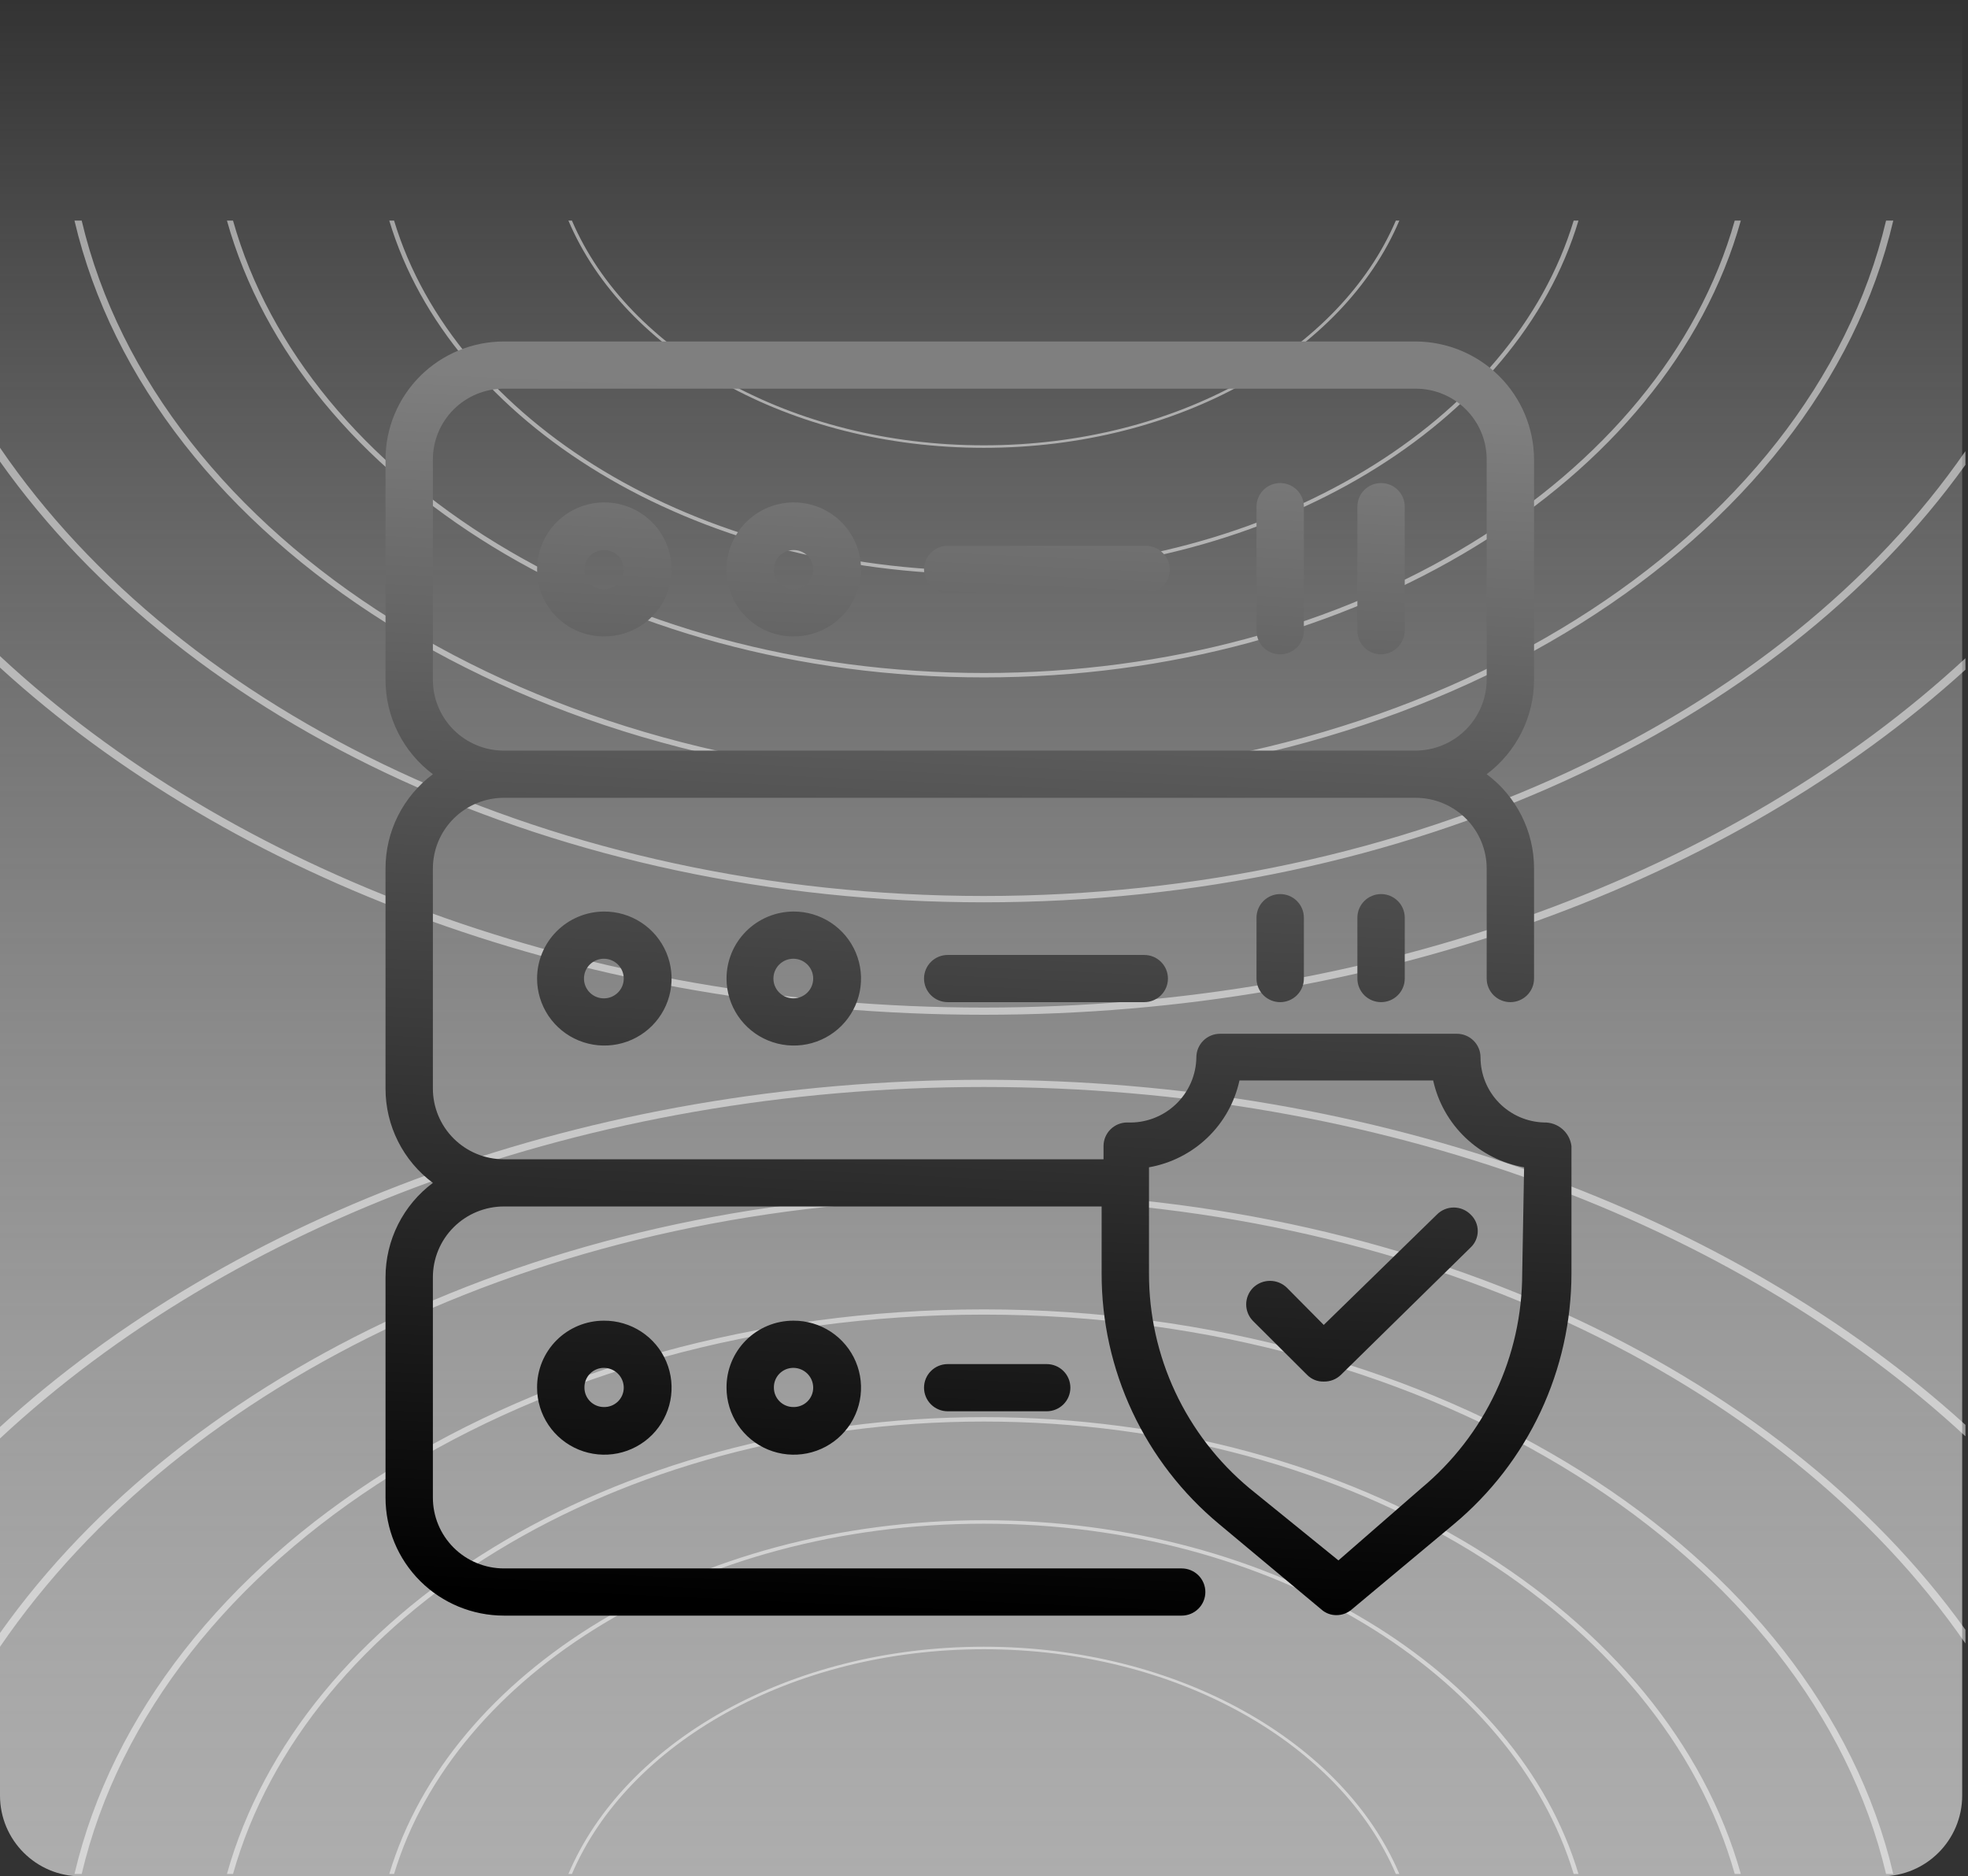
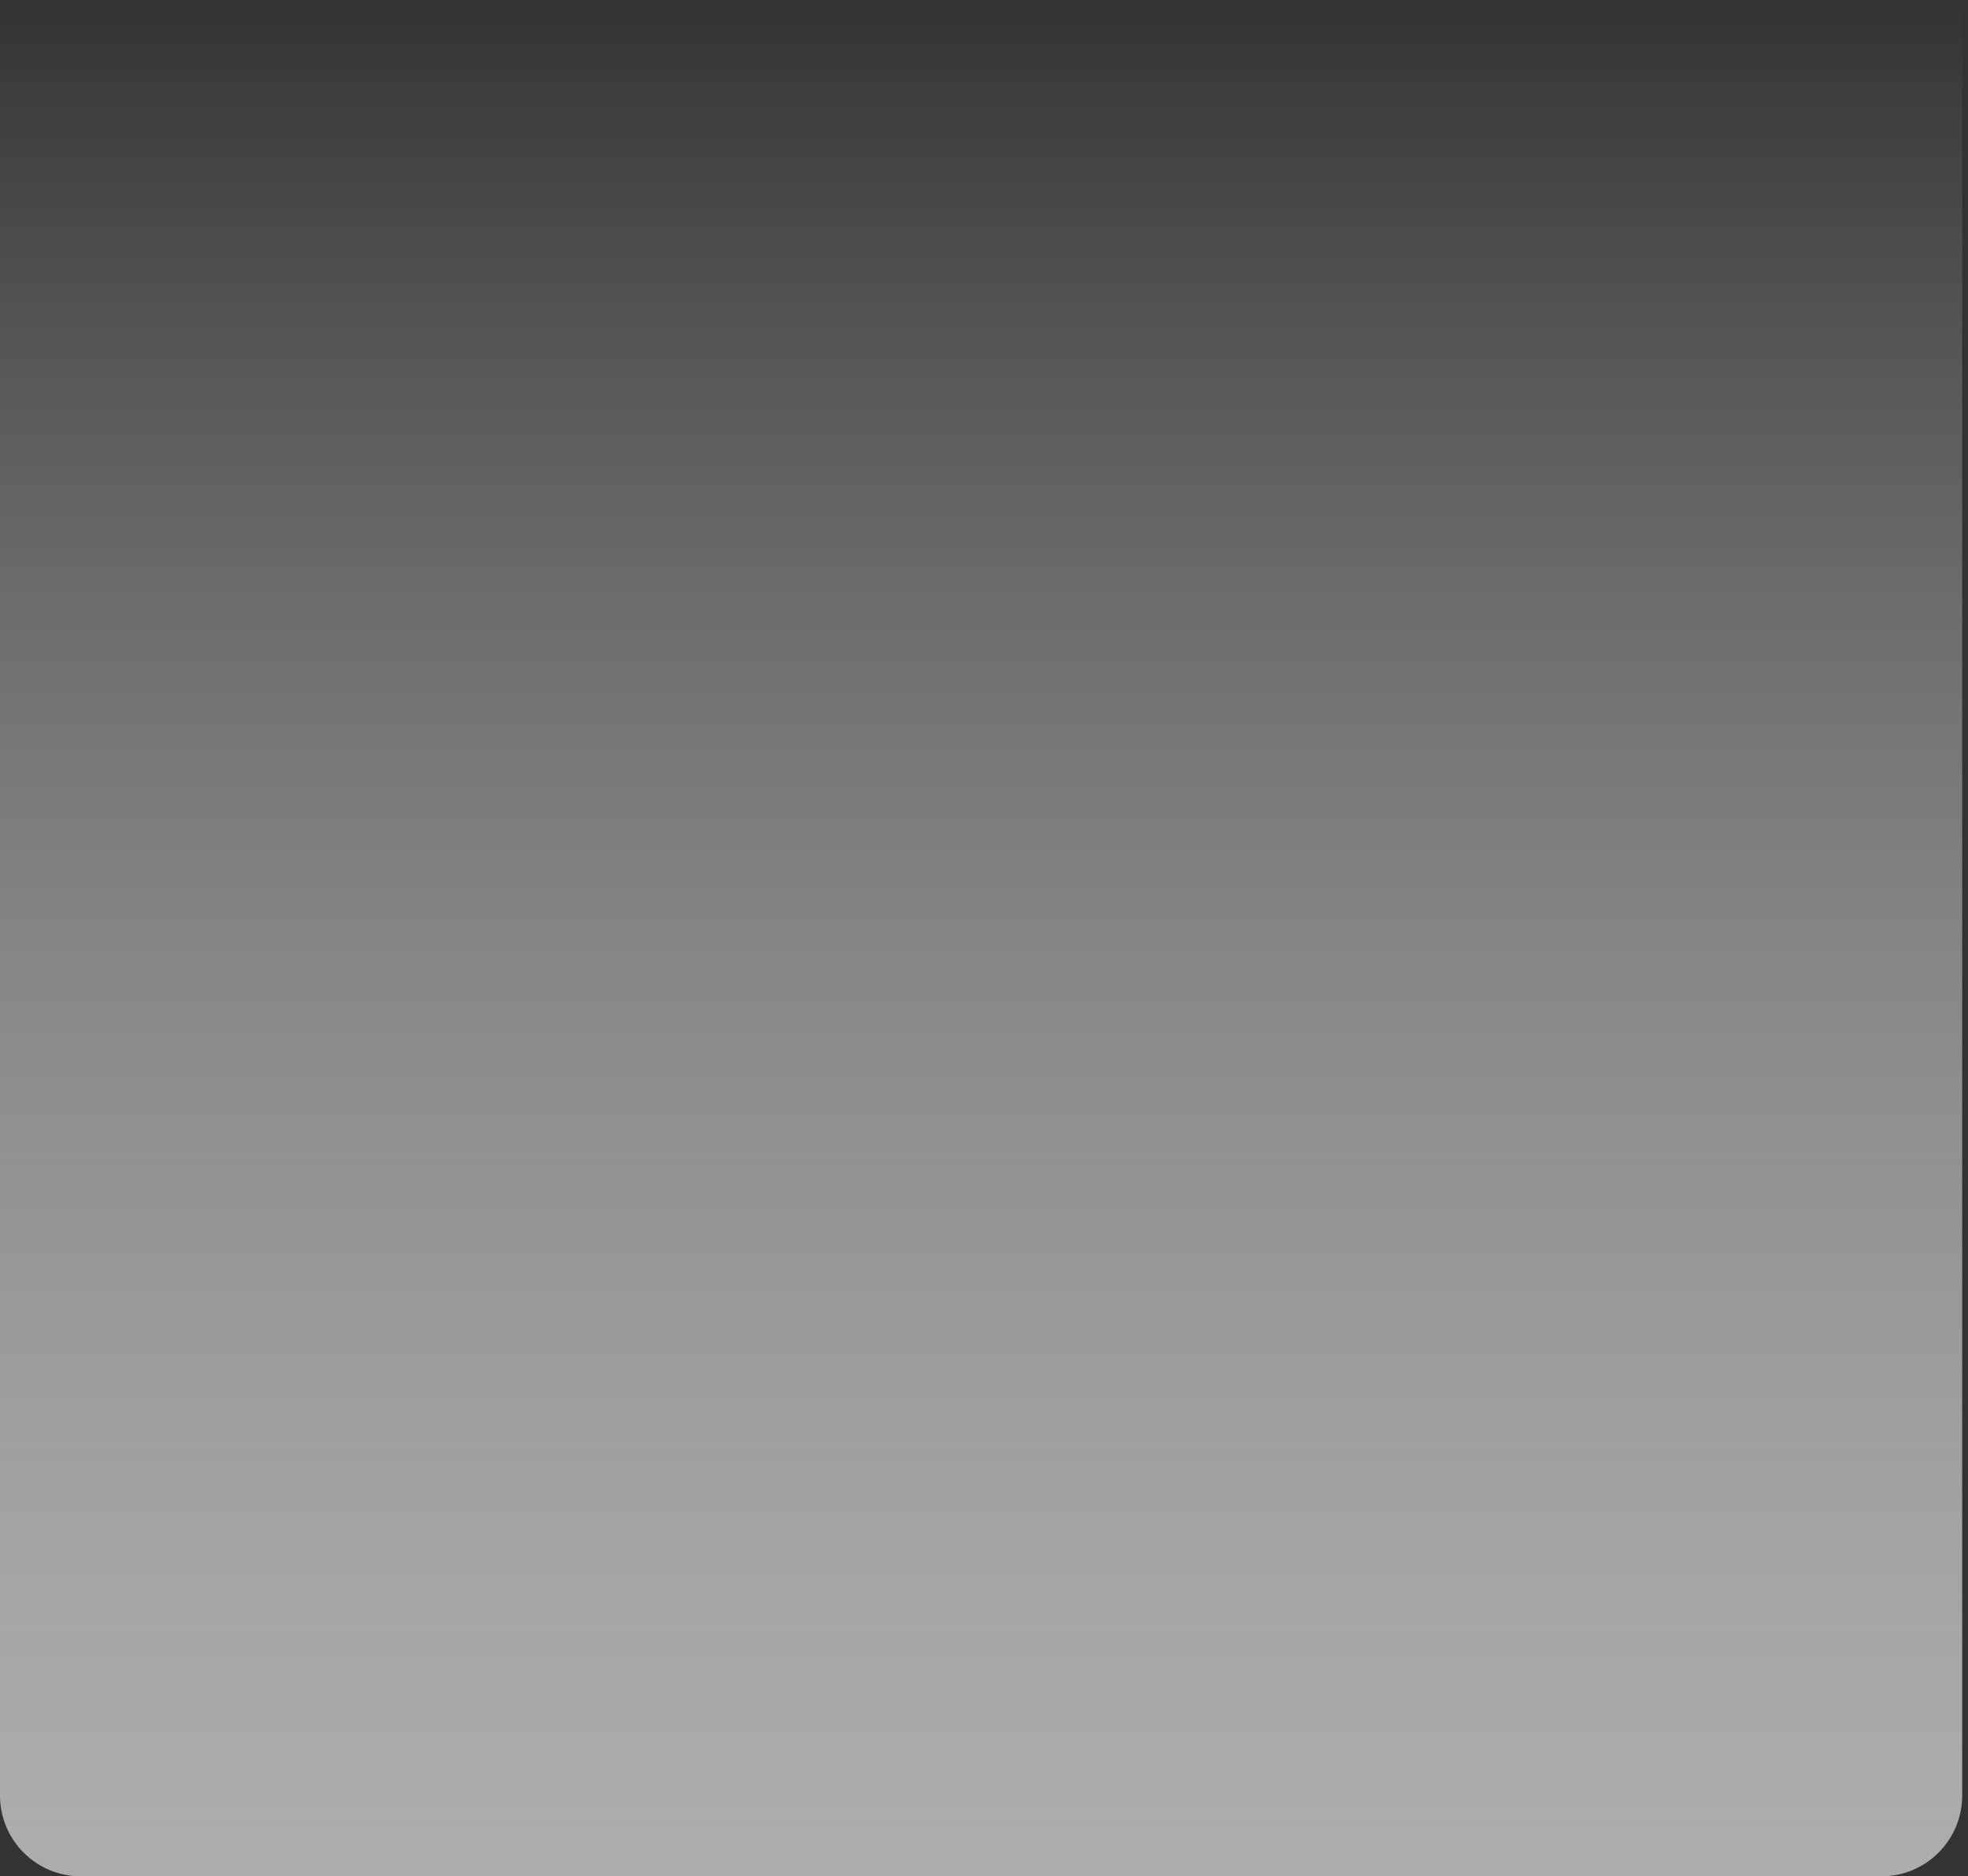
<svg xmlns="http://www.w3.org/2000/svg" width="536" height="511" viewBox="0 0 536 511" fill="none">
  <rect x="0" y="0" width="536" height="511" fill="#333333" stroke="none" />
  <path d="M0 0H534.417V489C534.417 501.15 524.568 511 512.417 511H22C9.85 511 0 501.15 0 489V0Z" fill="url(#paint0_linear_476_4639)" />
-   <path opacity="0.5" fill-rule="evenodd" clip-rule="evenodd" d="M0 391.755C62.625 333.435 159.385 296.033 267.967 296.033C376.181 296.033 472.652 333.182 535.296 391.162V388.042C472.122 330.702 375.834 294.074 267.967 294.074C159.736 294.074 63.162 330.949 0 388.623V391.755ZM0 444.737C50.565 373.377 151.589 324.699 267.967 324.699C383.857 324.699 484.522 372.97 535.296 443.842V447.571C485.609 375.652 384.552 326.422 267.967 326.422C150.881 326.422 49.456 376.076 0 448.5V444.737ZM515.649 510.362C495.171 423.023 392.072 356.6 267.967 356.6C143.862 356.6 40.762 423.023 20.285 510.362H22.248C42.703 423.816 144.933 358.028 267.967 358.028C391.001 358.028 493.23 423.816 513.686 510.362H515.649ZM474.124 510.362C454.286 439.331 369.523 385.949 267.967 385.949C166.411 385.949 81.648 439.331 61.809 510.362H63.464C83.276 439.999 167.309 387.151 267.967 387.151C368.625 387.151 452.657 439.999 472.469 510.362H474.124ZM429.912 510.362C413.433 455.24 347.184 414.021 267.967 414.021C188.749 414.021 122.501 455.24 106.022 510.362H107.329C123.785 455.768 189.457 414.968 267.967 414.968C346.476 414.968 412.148 455.768 428.604 510.362H429.912ZM381.124 510.362C365.924 474.48 321.009 448.474 267.967 448.474C214.924 448.474 170.01 474.48 154.809 510.362H155.768C170.936 474.863 215.434 449.156 267.967 449.156C320.5 449.156 364.998 474.863 380.166 510.362H381.124Z" fill="white" />
-   <path opacity="0.5" fill-rule="evenodd" clip-rule="evenodd" d="M0 178.682C62.625 237.001 159.385 274.404 267.967 274.404C376.181 274.404 472.652 237.255 535.296 179.274V182.394C472.122 239.735 375.834 276.362 267.967 276.362C159.736 276.362 63.162 239.487 0 181.814V178.682ZM0 125.699C50.565 197.059 151.589 245.738 267.967 245.738C383.857 245.738 484.522 197.466 535.296 126.595V122.866C485.609 194.785 384.552 244.015 267.967 244.015C150.881 244.015 49.456 194.36 0 121.937V125.699ZM515.649 60.075C495.171 147.413 392.072 213.837 267.967 213.837C143.862 213.837 40.762 147.413 20.285 60.075H22.248C42.703 146.62 144.933 212.409 267.967 212.409C391.001 212.409 493.23 146.62 513.686 60.075H515.649ZM474.124 60.075C454.286 131.106 369.523 184.488 267.967 184.488C166.411 184.488 81.648 131.106 61.809 60.075H63.464C83.276 130.437 167.309 183.286 267.967 183.286C368.625 183.286 452.657 130.437 472.469 60.075H474.124ZM429.912 60.075C413.433 115.196 347.184 156.415 267.967 156.415C188.749 156.415 122.501 115.196 106.022 60.075H107.329C123.785 114.669 189.457 155.468 267.967 155.468C346.476 155.468 412.148 114.669 428.604 60.075H429.912ZM381.124 60.075C365.924 95.956 321.009 121.962 267.967 121.962C214.924 121.962 170.01 95.956 154.809 60.075H155.768C170.936 95.573 215.434 121.28 267.967 121.28C320.5 121.28 364.998 95.573 380.166 60.075H381.124Z" fill="white" />
-   <path d="M420.518 305.698C415.887 305.564 411.491 303.637 408.263 300.325C405.036 297.014 403.231 292.579 403.233 287.963C403.233 286.258 402.554 284.624 401.344 283.419C400.135 282.214 398.494 281.537 396.784 281.537H332.287C330.576 281.537 328.936 282.214 327.726 283.419C326.517 284.624 325.837 286.258 325.837 287.963C325.805 290.37 325.288 292.746 324.317 294.951C323.346 297.156 321.941 299.144 320.185 300.798C318.428 302.452 316.357 303.738 314.093 304.579C311.829 305.421 309.418 305.802 307.004 305.698C305.293 305.698 303.653 306.375 302.443 307.58C301.234 308.785 300.554 310.42 300.554 312.124V315.723H137.248C132.117 315.723 127.195 313.692 123.567 310.076C119.938 306.461 117.899 301.558 117.899 296.445V236.555C117.899 231.442 119.938 226.539 123.567 222.924C127.195 219.308 132.117 217.277 137.248 217.277H385.561C390.693 217.277 395.614 219.308 399.243 222.924C402.872 226.539 404.91 231.442 404.91 236.555V266.5C404.91 268.204 405.59 269.839 406.799 271.044C408.009 272.249 409.649 272.926 411.36 272.926C413.07 272.926 414.711 272.249 415.92 271.044C417.13 269.839 417.81 268.204 417.81 266.5V236.555C417.82 231.565 416.658 226.643 414.419 222.18C412.179 217.717 408.923 213.837 404.91 210.851C408.908 207.852 412.153 203.97 414.391 199.51C416.63 195.05 417.8 190.134 417.81 185.148V125.13C417.776 116.619 414.367 108.466 408.327 102.448C402.286 96.43 394.103 93.034 385.561 93H137.248C128.696 93 120.493 96.385 114.445 102.411C108.398 108.436 105 116.608 105 125.13V185.148C105 190.136 106.166 195.055 108.405 199.517C110.644 203.978 113.894 207.859 117.899 210.851C113.887 213.837 110.631 217.717 108.391 222.18C106.151 226.643 104.99 231.565 105 236.555V296.445C104.99 301.435 106.151 306.357 108.391 310.82C110.631 315.283 113.887 319.163 117.899 322.149C113.894 325.141 110.644 329.022 108.405 333.483C106.166 337.945 105 342.864 105 347.852V407.87C105 416.392 108.398 424.564 114.445 430.589C120.493 436.615 128.696 440 137.248 440H321.838C323.549 440 325.189 439.323 326.399 438.118C327.608 436.913 328.288 435.278 328.288 433.574C328.288 431.87 327.608 430.235 326.399 429.03C325.189 427.825 323.549 427.148 321.838 427.148H137.248C132.117 427.148 127.195 425.117 123.567 421.502C119.938 417.887 117.899 412.983 117.899 407.87V347.852C117.899 342.739 119.938 337.836 123.567 334.221C127.195 330.605 132.117 328.574 137.248 328.574H300.038V346.824C300.017 359.841 302.871 372.704 308.4 384.498C313.929 396.292 321.996 406.729 332.029 415.067L359.891 438.329C361.024 439.341 362.498 439.892 364.019 439.871C365.536 439.868 367.001 439.32 368.147 438.329L396.01 415.067C406.015 406.706 414.063 396.264 419.59 384.475C425.116 372.686 427.987 359.835 428 346.824V312.124C427.776 310.319 426.886 308.661 425.504 307.473C424.121 306.285 422.344 305.653 420.518 305.698ZM117.899 125.13C117.899 120.017 119.938 115.113 123.567 111.498C127.195 107.883 132.117 105.852 137.248 105.852H385.561C390.693 105.852 395.614 107.883 399.243 111.498C402.872 115.113 404.91 120.017 404.91 125.13V185.148C404.876 190.25 402.827 195.134 399.206 198.742C395.584 202.35 390.682 204.392 385.561 204.426H137.248C132.117 204.426 127.195 202.395 123.567 198.779C119.938 195.164 117.899 190.261 117.899 185.148V125.13ZM414.585 346.824C414.58 357.981 412.117 369 407.369 379.104C402.622 389.208 395.706 398.151 387.109 405.3L364.535 424.963L340.284 405.3C331.705 398.144 324.808 389.198 320.082 379.093C315.357 368.988 312.918 357.972 312.938 346.824V317.907C318.936 316.846 324.482 314.031 328.869 309.82C333.256 305.609 336.287 300.192 337.576 294.26H390.334C391.647 300.202 394.702 305.622 399.111 309.833C403.521 314.043 409.086 316.853 415.101 317.907L414.585 346.824ZM400.524 330.759C401.141 331.336 401.633 332.033 401.969 332.807C402.305 333.58 402.479 334.414 402.479 335.257C402.479 336.1 402.305 336.935 401.969 337.708C401.633 338.482 401.141 339.179 400.524 339.756L365.18 374.456C364.565 375.047 363.837 375.511 363.04 375.82C362.242 376.129 361.391 376.277 360.536 376.255C359.7 376.282 358.867 376.136 358.09 375.826C357.313 375.516 356.609 375.05 356.022 374.456L341.316 359.804C340.712 359.207 340.232 358.496 339.905 357.713C339.577 356.93 339.409 356.09 339.409 355.242C339.409 354.394 339.577 353.554 339.905 352.771C340.232 351.988 340.712 351.277 341.316 350.68C342.544 349.494 344.186 348.831 345.896 348.831C347.605 348.831 349.247 349.494 350.475 350.68L360.536 360.833L391.366 330.759C391.965 330.157 392.679 329.679 393.465 329.353C394.251 329.026 395.094 328.858 395.945 328.858C396.797 328.858 397.64 329.026 398.426 329.353C399.211 329.679 399.925 330.157 400.524 330.759ZM164.466 173.324C168.094 173.35 171.648 172.301 174.677 170.311C177.707 168.321 180.074 165.48 181.481 162.148C182.887 158.815 183.268 155.142 182.576 151.594C181.884 148.045 180.149 144.781 177.593 142.216C175.036 139.651 171.773 137.9 168.216 137.185C164.66 136.471 160.97 136.825 157.616 138.202C154.261 139.579 151.393 141.918 149.374 144.922C147.356 147.926 146.278 151.46 146.278 155.074C146.261 157.465 146.719 159.835 147.625 162.049C148.532 164.262 149.869 166.275 151.559 167.971C153.25 169.668 155.261 171.014 157.476 171.932C159.691 172.851 162.067 173.324 164.466 173.324ZM164.466 149.805C165.171 149.788 165.873 149.912 166.53 150.169C167.186 150.426 167.785 150.811 168.289 151.302C168.794 151.793 169.195 152.38 169.469 153.028C169.743 153.676 169.884 154.372 169.884 155.074C169.884 156.506 169.313 157.879 168.297 158.891C167.281 159.904 165.903 160.472 164.466 160.472C163.761 160.472 163.062 160.332 162.412 160.059C161.762 159.786 161.173 159.387 160.68 158.884C160.187 158.381 159.8 157.785 159.542 157.13C159.284 156.476 159.16 155.777 159.177 155.074C159.177 153.677 159.735 152.337 160.726 151.349C161.718 150.36 163.063 149.805 164.466 149.805ZM216.064 173.324C219.692 173.35 223.246 172.301 226.275 170.311C229.304 168.321 231.672 165.48 233.078 162.148C234.484 158.815 234.865 155.142 234.173 151.594C233.481 148.045 231.747 144.781 229.19 142.216C226.634 139.651 223.37 137.9 219.814 137.185C216.257 136.471 212.568 136.825 209.213 138.202C205.858 139.579 202.99 141.918 200.972 144.922C198.953 147.926 197.876 151.46 197.875 155.074C197.858 157.465 198.316 159.835 199.223 162.049C200.129 164.262 201.466 166.275 203.157 167.971C204.847 169.668 206.858 171.014 209.073 171.932C211.288 172.851 213.664 173.324 216.064 173.324ZM216.064 149.805C216.769 149.788 217.47 149.912 218.127 150.169C218.784 150.426 219.382 150.811 219.887 151.302C220.392 151.793 220.793 152.38 221.067 153.028C221.341 153.676 221.481 154.372 221.481 155.074C221.481 156.506 220.91 157.879 219.894 158.891C218.878 159.904 217.5 160.472 216.064 160.472C215.358 160.472 214.66 160.332 214.009 160.059C213.359 159.786 212.77 159.387 212.277 158.884C211.785 158.381 211.398 157.785 211.14 157.13C210.882 156.476 210.758 155.777 210.775 155.074C210.775 154.382 210.912 153.697 211.177 153.058C211.443 152.419 211.833 151.838 212.324 151.349C212.815 150.859 213.398 150.471 214.04 150.206C214.681 149.941 215.369 149.805 216.064 149.805ZM342.219 171.782V137.981C342.219 136.277 342.899 134.643 344.108 133.438C345.318 132.233 346.958 131.556 348.669 131.556C350.38 131.556 352.02 132.233 353.23 133.438C354.439 134.643 355.119 136.277 355.119 137.981V171.782C355.119 173.486 354.439 175.121 353.23 176.326C352.02 177.531 350.38 178.208 348.669 178.208C346.958 178.208 345.318 177.531 344.108 176.326C342.899 175.121 342.219 173.486 342.219 171.782ZM369.695 171.782V137.981C369.695 136.277 370.374 134.643 371.584 133.438C372.794 132.233 374.434 131.556 376.145 131.556C377.855 131.556 379.496 132.233 380.705 133.438C381.915 134.643 382.594 136.277 382.594 137.981V171.782C382.561 173.476 381.871 175.091 380.669 176.289C379.466 177.487 377.845 178.175 376.145 178.208C374.434 178.208 372.794 177.531 371.584 176.326C370.374 175.121 369.695 173.486 369.695 171.782ZM251.666 155.074C251.666 153.37 252.345 151.736 253.555 150.531C254.764 149.326 256.405 148.649 258.115 148.649H312.164C313.864 148.681 315.485 149.369 316.688 150.567C317.89 151.765 318.58 153.38 318.613 155.074C318.613 156.779 317.934 158.413 316.724 159.618C315.515 160.823 313.874 161.5 312.164 161.5H258.115C256.405 161.5 254.764 160.823 253.555 159.618C252.345 158.413 251.666 156.779 251.666 155.074ZM146.278 266.5C146.278 270.115 147.356 273.648 149.374 276.652C151.393 279.656 154.261 281.995 157.616 283.372C160.97 284.75 164.66 285.104 168.216 284.389C171.773 283.674 175.036 281.923 177.593 279.358C180.149 276.793 181.884 273.529 182.576 269.981C183.268 266.432 182.887 262.759 181.481 259.427C180.074 256.094 177.707 253.253 174.677 251.263C171.648 249.274 168.094 248.225 164.466 248.25C159.631 248.284 155.005 250.222 151.597 253.641C148.19 257.06 146.278 261.682 146.278 266.5ZM169.884 266.5C169.884 267.209 169.744 267.911 169.471 268.566C169.199 269.221 168.8 269.816 168.297 270.317C167.794 270.818 167.197 271.216 166.539 271.487C165.882 271.758 165.178 271.898 164.466 271.898C163.029 271.898 161.651 271.329 160.635 270.317C159.619 269.305 159.048 267.932 159.048 266.5C159.048 265.068 159.619 263.695 160.635 262.683C161.651 261.671 163.029 261.102 164.466 261.102C165.903 261.102 167.281 261.671 168.297 262.683C169.313 263.695 169.884 265.068 169.884 266.5ZM197.875 266.5C197.876 270.115 198.953 273.648 200.972 276.652C202.99 279.656 205.858 281.995 209.213 283.372C212.568 284.75 216.257 285.104 219.814 284.389C223.37 283.674 226.634 281.923 229.19 279.358C231.747 276.793 233.481 273.529 234.173 269.981C234.865 266.432 234.484 262.759 233.078 259.427C231.672 256.094 229.304 253.253 226.275 251.263C223.246 249.274 219.692 248.225 216.064 248.25C211.228 248.284 206.602 250.222 203.195 253.641C199.787 257.06 197.875 261.682 197.875 266.5ZM221.481 266.5C221.481 267.209 221.341 267.911 221.069 268.566C220.797 269.221 220.398 269.816 219.894 270.317C219.391 270.818 218.794 271.216 218.137 271.487C217.48 271.758 216.775 271.898 216.064 271.898C214.627 271.898 213.249 271.329 212.233 270.317C211.217 269.305 210.646 267.932 210.646 266.5C210.646 265.068 211.217 263.695 212.233 262.683C213.249 261.671 214.627 261.102 216.064 261.102C217.5 261.102 218.878 261.671 219.894 262.683C220.91 263.695 221.481 265.068 221.481 266.5ZM348.669 243.495C350.38 243.495 352.02 244.172 353.23 245.377C354.439 246.582 355.119 248.217 355.119 249.921V266.5C355.119 268.204 354.439 269.839 353.23 271.044C352.02 272.249 350.38 272.926 348.669 272.926C346.958 272.926 345.318 272.249 344.108 271.044C342.899 269.839 342.219 268.204 342.219 266.5V249.921C342.219 248.217 342.899 246.582 344.108 245.377C345.318 244.172 346.958 243.495 348.669 243.495ZM376.145 243.495C377.855 243.495 379.496 244.172 380.705 245.377C381.915 246.582 382.594 248.217 382.594 249.921V266.5C382.594 268.204 381.915 269.839 380.705 271.044C379.496 272.249 377.855 272.926 376.145 272.926C374.434 272.926 372.794 272.249 371.584 271.044C370.374 269.839 369.695 268.204 369.695 266.5V249.921C369.695 248.217 370.374 246.582 371.584 245.377C372.794 244.172 374.434 243.495 376.145 243.495ZM311.648 260.074C313.358 260.074 314.999 260.751 316.208 261.956C317.418 263.161 318.097 264.796 318.097 266.5C318.097 268.204 317.418 269.839 316.208 271.044C314.999 272.249 313.358 272.926 311.648 272.926H258.115C256.405 272.926 254.764 272.249 253.555 271.044C252.345 269.839 251.666 268.204 251.666 266.5C251.666 264.796 252.345 263.161 253.555 261.956C254.764 260.751 256.405 260.074 258.115 260.074H311.648ZM146.278 377.926C146.278 381.54 147.356 385.074 149.374 388.078C151.393 391.082 154.261 393.421 157.616 394.798C160.97 396.175 164.66 396.529 168.216 395.815C171.773 395.1 175.036 393.349 177.593 390.784C180.149 388.219 181.884 384.955 182.576 381.406C183.268 377.858 182.887 374.185 181.481 370.852C180.074 367.52 177.707 364.679 174.677 362.689C171.648 360.699 168.094 359.65 164.466 359.676C162.067 359.676 159.691 360.149 157.476 361.068C155.261 361.986 153.25 363.332 151.559 365.029C149.869 366.725 148.532 368.738 147.625 370.951C146.719 373.165 146.261 375.535 146.278 377.926ZM169.884 377.926C169.884 378.628 169.743 379.324 169.469 379.972C169.195 380.62 168.794 381.207 168.289 381.698C167.785 382.189 167.186 382.574 166.53 382.831C165.873 383.088 165.171 383.212 164.466 383.195C163.063 383.195 161.718 382.64 160.726 381.651C159.735 380.663 159.177 379.323 159.177 377.926C159.16 377.223 159.284 376.524 159.542 375.87C159.8 375.215 160.187 374.619 160.68 374.116C161.173 373.613 161.762 373.214 162.412 372.941C163.062 372.668 163.761 372.528 164.466 372.528C165.903 372.528 167.281 373.096 168.297 374.109C169.313 375.121 169.884 376.494 169.884 377.926ZM197.875 377.926C197.876 381.54 198.953 385.074 200.972 388.078C202.99 391.082 205.858 393.421 209.213 394.798C212.568 396.175 216.257 396.529 219.814 395.815C223.37 395.1 226.634 393.349 229.19 390.784C231.747 388.219 233.481 384.955 234.173 381.406C234.865 377.858 234.484 374.185 233.078 370.852C231.672 367.52 229.304 364.679 226.275 362.689C223.246 360.699 219.692 359.65 216.064 359.676C213.664 359.676 211.288 360.149 209.073 361.068C206.858 361.986 204.847 363.332 203.157 365.029C201.466 366.725 200.129 368.738 199.223 370.951C198.316 373.165 197.858 375.535 197.875 377.926ZM221.481 377.926C221.481 378.628 221.341 379.324 221.067 379.972C220.793 380.62 220.392 381.207 219.887 381.698C219.382 382.189 218.784 382.574 218.127 382.831C217.47 383.088 216.769 383.212 216.064 383.195C215.369 383.195 214.681 383.059 214.04 382.794C213.398 382.529 212.815 382.141 212.324 381.651C211.833 381.162 211.443 380.581 211.177 379.942C210.912 379.303 210.775 378.618 210.775 377.926C210.758 377.223 210.882 376.524 211.14 375.87C211.398 375.215 211.785 374.619 212.277 374.116C212.77 373.613 213.359 373.214 214.009 372.941C214.66 372.668 215.358 372.528 216.064 372.528C217.5 372.528 218.878 373.096 219.894 374.109C220.91 375.121 221.481 376.494 221.481 377.926ZM285.075 371.5C286.786 371.5 288.426 372.177 289.636 373.382C290.845 374.587 291.525 376.221 291.525 377.926C291.525 379.63 290.845 381.264 289.636 382.469C288.426 383.674 286.786 384.351 285.075 384.351H258.115C256.405 384.351 254.764 383.674 253.555 382.469C252.345 381.264 251.666 379.63 251.666 377.926C251.666 376.221 252.345 374.587 253.555 373.382C254.764 372.177 256.405 371.5 258.115 371.5H285.075Z" fill="url(#paint1_linear_476_4639)" />
  <defs>
    <linearGradient id="paint0_linear_476_4639" x1="267.209" y1="0" x2="267.209" y2="511" gradientUnits="userSpaceOnUse">
      <stop stop-color="white" stop-opacity="0" />
      <stop offset="1" stop-color="#ADADAD" />
    </linearGradient>
    <linearGradient id="paint1_linear_476_4639" x1="266.05" y1="440" x2="281.521" y2="108.441" gradientUnits="userSpaceOnUse">
      <stop />
      <stop offset="1" stop-color="#7F7F7F" />
    </linearGradient>
  </defs>
</svg>